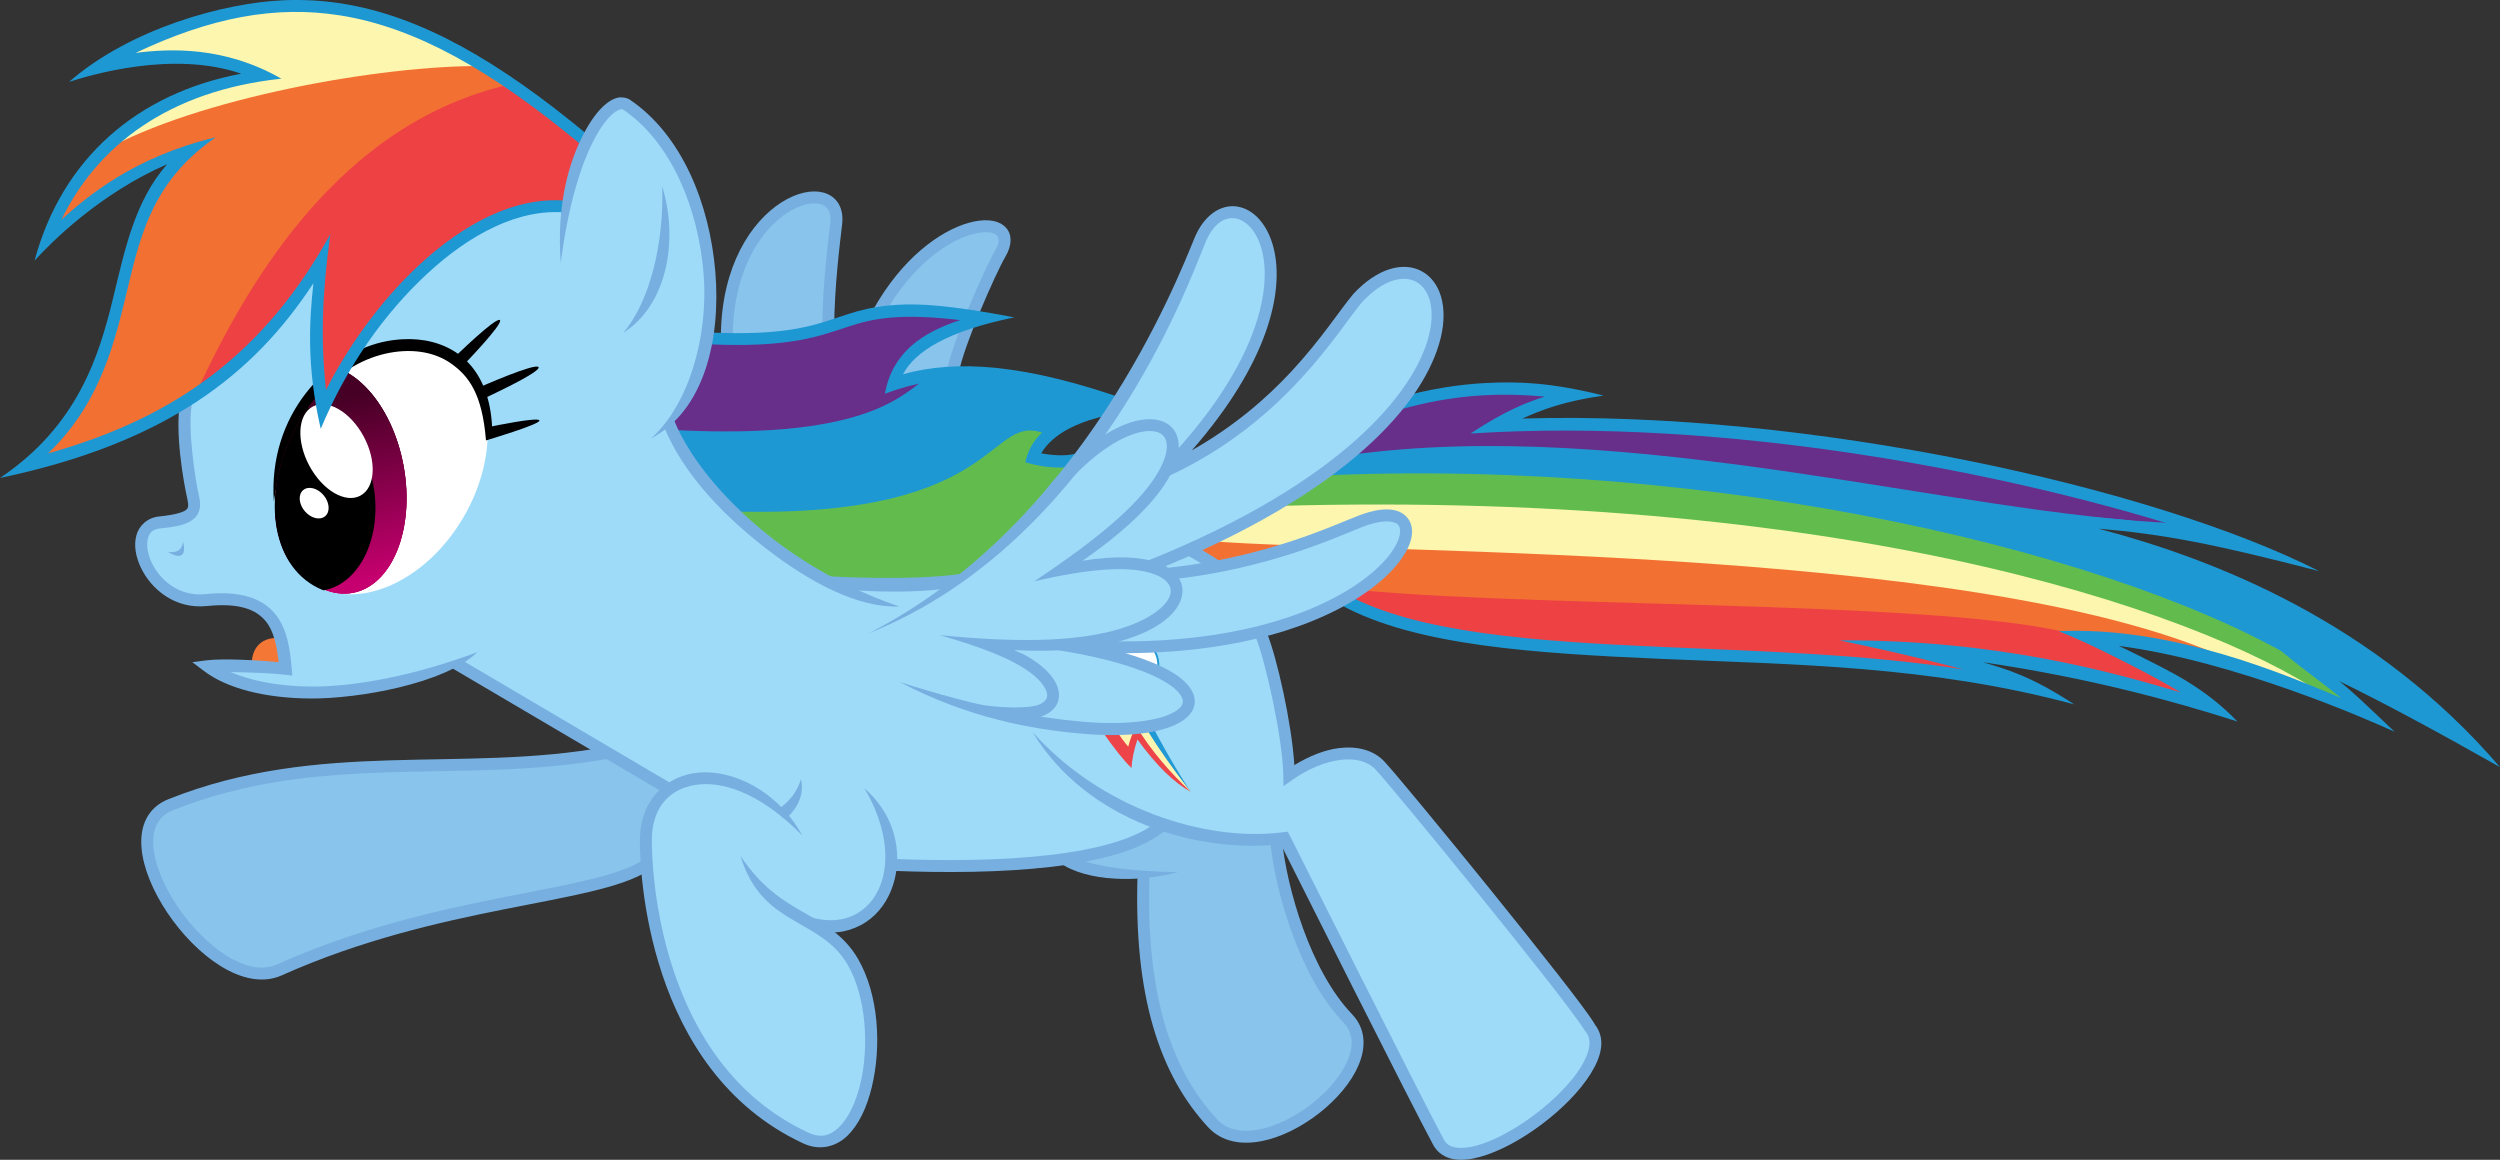
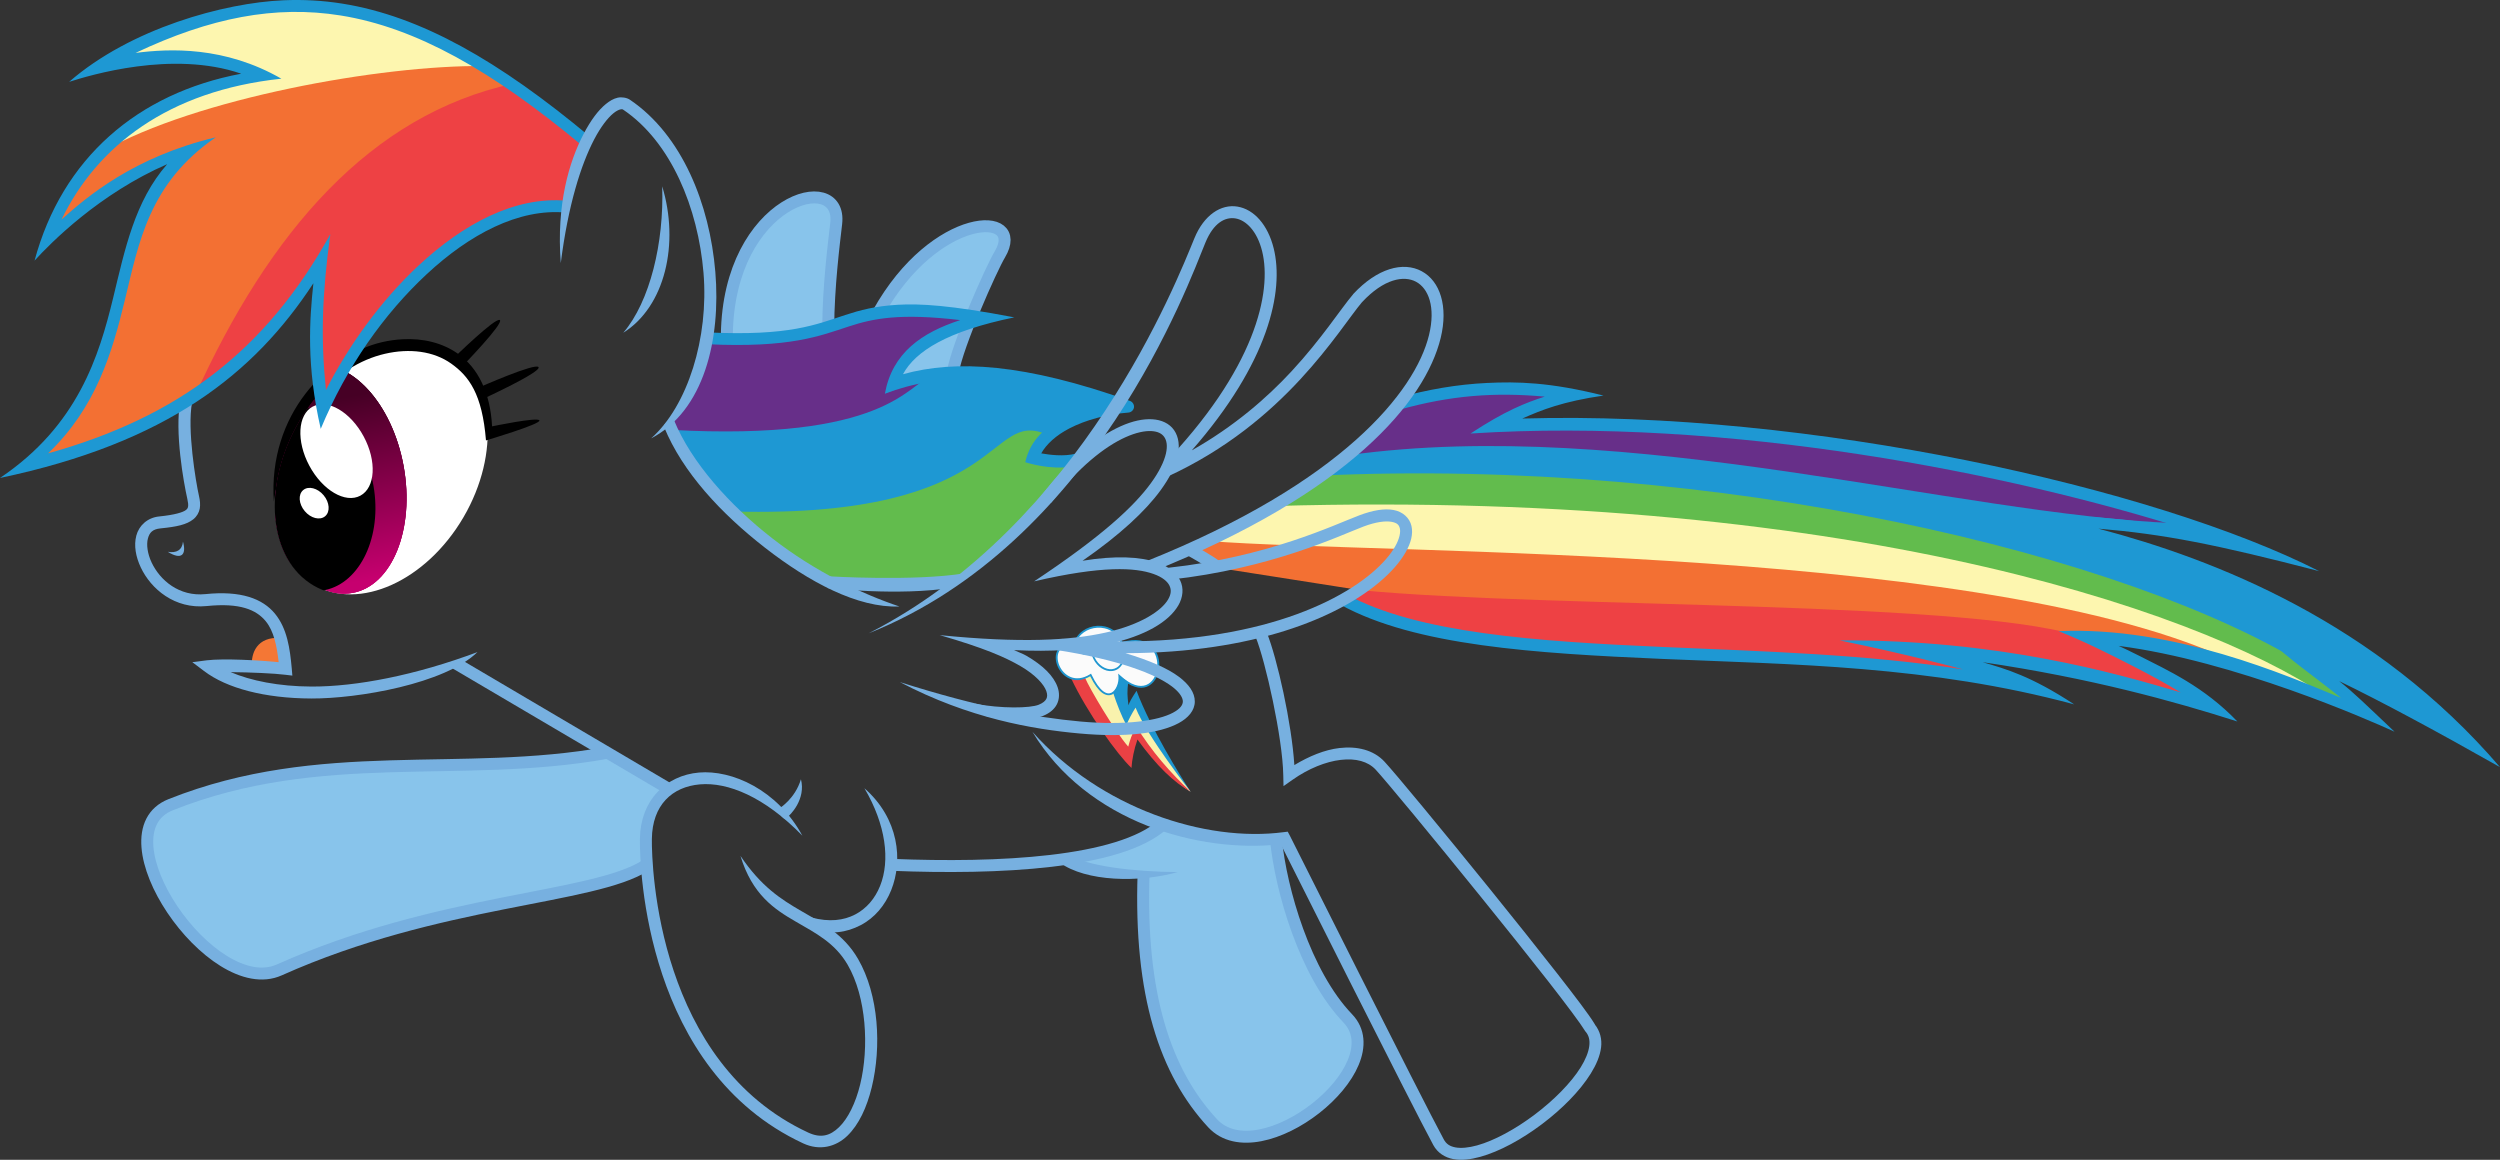
<svg xmlns="http://www.w3.org/2000/svg" xmlns:xlink="http://www.w3.org/1999/xlink" id="svg19486" height="703.02" width="1515.4" version="1.1">
  <rect width="100%" height="100%" fill="#333333" stroke="none" />
  <defs id="defs19488">
    <clipPath id="clipPath22940" clipPathUnits="userSpaceOnUse">
      <use id="use22942" xlink:href="#path9588" transform="matrix(.137 -.991 .991 .137 97.145 335.9)" height="1" width="1" y="0" x="0" />
    </clipPath>
    <clipPath id="clipPath22930" clipPathUnits="userSpaceOnUse">
      <use id="use22932" xlink:href="#path20366" transform="translate(551.76 2.929)" height="1" width="1" y="0" x="0" />
    </clipPath>
    <clipPath id="clipPath22934" clipPathUnits="userSpaceOnUse">
      <use id="use22936" xlink:href="#path20366" transform="translate(551.76 2.929)" height="1" width="1" y="0" x="0" />
    </clipPath>
    <clipPath id="clipPath22944" clipPathUnits="userSpaceOnUse">
      <use id="use22946" xlink:href="#path9588" transform="matrix(.179 -.984 .984 .179 124.67 321.51)" height="1" width="1" y="0" x="0" />
    </clipPath>
    <linearGradient id="linearGradient23193" y2="428.4" gradientUnits="userSpaceOnUse" x2="593.36" y1="429.34" x1="481.79">
      <stop id="stop8586-4" stop-color="#460025" offset="0" />
      <stop id="stop8588-0" stop-color="#c6006f" offset="1" />
    </linearGradient>
  </defs>
  <g id="layer1" transform="translate(223.79 -124.82)">
    <path id="path10180" d="m591.63 486.88c63.005 48.67 308.02 24.668 414.36 54.004l-75.006-23.668s91.34 6.334 187.01 37.67l-75.672-46.67c-136.68-35.669-437.03-29.669-437.03-29.669z" fill="#ee4144" />
    <path id="path10178" d="m1128.3 526.55c-97.341-80.34-608.38-79.006-608.38-79.006l-23.002 9.334 16.668 12.001 87.006 13.668c119.01 11.334 379.36 5.667 441.37 29.669 29.669-2.333 86.34 14.334 86.34 14.334z" fill="#f37033" />
    <path id="path10176" d="m1139.3 530.56c-141.9-75.902-523.77-69.302-630.32-77.788l48.087-25.929c259.29-9.429 565.26 39.129 636.44 123.52" fill="#fdf6af" />
    <path id="path10174" d="m548.1 431.56c359.71-10.372 575.55 68.772 644.24 119.66l16.001 5-50.67-45.337s-194.7-114.21-576.1-101.48z" fill="#62bc4d" />
    <path id="path10172" d="m1175.7 529.22c-110.5-68.99-357.93-127.36-600.73-116.05l24.986-18.15s229.12-20.979 487.94 42.665l59.873 21.215s-70.245-19.8-135.3-18.858c64.587 14.615 171.13 42.43 264.48 138.13 0 0-77.144-46.059-101.27-48.959z" fill="#1e98d3" />
    <path id="path10170" d="m593.83 400.68c170.43-23.572 368.67 36.065 500.67 41.251-124.93-44.551-309.5-65.059-414.87-58.223l49.03-20.036s-40.072-9.665-103.48 4.007c0 0-28.994 32.058-31.351 33.001z" fill="#672f89" />
-     <path id="path10168" d="m-111.76 366.87c-2.333 17.668 3.667 56.004 5 62.672 1.334 6.667-3 10.334-22.002 12.334-19.001 2-7.334 48.67 29.002 46.67s46.67 9.334 49.67 42.337c0 0-25.002-4.334-48.004-2.667 24.335 20.002 84.34 26.669 151.34-2l129.01 77.006c-33.002 7.667-9.732 177.85 85.34 212.02 40.49 14.549 55.337-107.01 2-129.68 31.336 0.333 44.003-8.334 47.004-37.003 79.339 3.333 124.68 2 163.35-24.002 0 0 29.669 13.334 75.006 7.667 19.002 43.003 84.03 170.24 93.34 185.35 17.668 28.669 112.74-42.302 92.007-69.338-60.424-78.807-101.44-131.16-125.65-157.11-16.198-17.363-33.27-11.612-57.369 3.761 0 0-4-63.338-17.002-86.007l-188.01-31.002-70.672 1.333s-66.672-29.336-100.34-97.674c57.338-71.339 6.667-175.68-24.335-192.01-20.645-10.877-35.003 49.337-37.67 62.338-48.67-3-99.674 29.002-147.01 120.68 0 0-9.001-51.004-0.667-90.007 0 0-34.336 58.004-83.34 84.34z" fill="#9edbf9" />
    <path id="path9307" style="block-progression:tb;text-indent:0;color:#000000;text-transform:none" d="m677.79 356.94c-18.066 0.866-35.984 3.86-55.517 9.353l1.961 6.94c31.252-8.79 58.06-10.753 88.329-7.996-11.678 3.741-24.062 8.627-44.966 22.363 156.18-10.023 327.63 24.145 435.39 58.499-30.474-6.087-59.35-10.016-121.22-8.563 88.69 14.88 190.07 50.597 272.61 123.52-34.636-19.641-71.683-39.18-103.39-48.895 12.608 12.207 28.886 23.276 44.253 35.694-32.916-13.669-101.48-43.525-171.18-40.469 16.815 6.828 28.703 12.832 45.735 21.536 9.268 4.736 19.144 10.118 28.286 15.614-40.44-11.956-110.47-32.03-206.86-31.548 40.326 8.26 69.026 16.025 74.931 17.594-57.865-9.13-121.57-10.967-181.56-13.577-77.942-3.392-149.5-8.469-192.27-31.907l-3.47 6.336c45.327 24.837 117.39 29.416 195.44 32.812 78.048 3.397 161.59 3.892 249.2 27.538-26.009-17.134-41.222-21.4-55.491-25.577 65.398 9.629 116.13 23.708 154.42 35.941-20.408-21.239-42.086-30.916-59.299-39.713-6.935-3.544-7.435-3.611-12.672-6.11 70.216 9.095 151.19 44.695 167.25 52.042-17.875-16.934-25.09-24.05-33.592-30.696 25.231 12.195 57.802 29.686 97.515 52.171-75.319-87.832-172.65-125.96-243.4-144.57 39.275 3.293 70.699 9.371 133.78 25.759-99.241-50.595-309.28-97.608-483.03-92.516 11.806-5.236 24.489-10.318 49.191-13.926-32.625-8.209-52.603-8.499-70.386-7.646z" fill="#1e98d3" />
    <path id="path10122" d="m217.39 330.67c-5.657-77.316 69.773-108.9 65.53-70.48-4.243 38.422-5.186 55.63-3.536 60.344l31.587-8.25c32.765-60.58 84.388-57.752 72.602-35.122-11.786 22.629-25.929 57.044-29.229 74.488 0 0-116.21 24.751-136.95-20.979z" fill="#88c4eb" />
    <path id="path9014" d="m308.54 314.53c34.5-61.962 89.958-62.673 73.719-35.464-5.29 8.863-25.585 54.555-28.489 71.307" stroke="#77b0e0" stroke-width="7.241" fill="none" />
    <path id="path9012" d="m216.8 327.76c1.112-82.309 70.154-101.03 66.284-67.5-1.427 12.362-4.721 38.276-4.84 63.233" stroke="#77b0e0" stroke-width="7.241" fill="none" />
    <path id="path10120" d="m217.86 433.21c0.943-0.237 171.13-64.352 196.83-46.201l-13.907 15.558 29.937 1.414s-29.229 39.365-75.43 74.252l-77.788-0.471s-49.737-31.115-59.637-44.551z" fill="#62bc4d" />
    <path id="path10118" d="m183.27 383.54 147.34-28.336s47.837-15.501 124.34 15.334c0 0-27.502 5-44.17 17.668-36.503-15.835-23.668 51.004-189.85 46.67 0 0-27.502-20.501-37.67-51.337z" fill="#1e98d3" />
    <path id="path10116" d="m182.6 385.37c130.34 7.167 143.84-27.502 157.35-32.002l-23.168 4s9.834-31.336 60.505-39.67c-93.507-17.668-87.007 20.335-173.35 11.834 0 0-4.834 33.836-22.168 51.337z" fill="#672f89" />
    <path id="path9016" style="block-progression:tb;text-indent:0;color:#000000;text-transform:none" d="m320.32 309.57c-13.574 0.779-22.857 3.273-31.756 6.185-17.798 5.825-33.804 12.889-83.124 10.56l-0.302 7.166c50.1 2.365 68.209-5.09 85.613-10.787 14.959-4.896 30.984-8.139 67.51-3.847-23.297 7.611-41.162 19.792-45.678 44.646 33.231-12.806 72.852-12.746 132.42 6.647-8.596 1.821-16.836 4.295-23.836 7.92-10.933 5.663-20.223 12.797-23.488 26.941 5.881 1.8 19.512 5.176 32.54 1.798l-1.81-7.015c-7.51 1.947-16.208 0.701-21.045-0.15 3.236-5.709 9.087-10.999 17.123-15.161 9.868-5.111 22.612-8.547 35.829-9.58 1.628-0.145 3.063-1.522 3.272-3.143 0.21-1.621-0.829-3.319-2.367-3.872-63.864-22.752-105.58-25.168-137.66-16.218 7.553-14 26.916-26.107 67.479-34.466-38.94-7.454-57.148-8.403-70.722-7.624z" fill="#1e98d3" />
    <g id="g4447" opacity="0.98" transform="matrix(-.076 -.026 -.026 .076 504.84 547.51)">
      <g id="g3182">
        <path id="path4445" fill="#fff" d="m1038.7-69.406c16.2-160.29-226.51-277.6-333.08-121.78-355.51-257.9-483.56 429.83-62.68 239.99-34.03 49.25-25.08 294.62 207.75 61.79 155.81 212.23 446.81-104.78 188.01-180z" />
        <path id="path4443" d="m658.16 199.24c-198.8 205.96-87.927 226.28-220.46 285.39 17.91-66.266-29.382-14.052-40.128-82.109-204.17 136.11-404.76 268.65-546.25 299.09 102.09-79.699 438.79-352.82 632.22-588.34 17.187 63.681 23.564 103.06 22.361 123.37 32.002-66.502 42.901-91.576 57.952-163.04 28.656-11.641 74.607-23.02 74.607-23.02-27.861 106.38 19.701 148.65 19.701 148.65z" fill="#1e98d3" />
        <path id="path4441" d="m900.84 157.15c-198.8 205.96-385.06 367.15-517.59 426.25 17.91-66.266 25.074-112.83 14.328-180.89-204.17 136.11-404.76 268.65-546.25 299.09 0 0 444.16-286.56 598.19-465.66 11.162 45.472 22.061 110.69 22.387 147.76 59.998-56.416 119.1-126.26 174.62-199.69 65.371 85.072 202.38-70.744 202.38-70.744z" fill="#fdf6af" />
        <path id="path4437" d="m983.22 182.23c-198.8 205.96-519.39 435.21-651.92 494.31 16.055-56.832 27.479-140.68 26.865-217.6-203.28 142.38-364.47 217.6-506.85 242.68 185.37-82.385 381.48-195.22 552.52-337.6 4.567 75.764 7.209 111.85 2.687 168.35 134.32-77.012 419.09-321.48 476.4-385.96 0 0 42.366 42.994 100.3 35.82z" fill="#ee4144" />
        <path id="path4431" style="block-progression:tb;text-indent:0;color:#000000;text-transform:none" d="m865.02-269.1c-57.781-5.772-117.72 14.578-160.74 69.401-87.07-62.485-162.73-69.475-219.4-43.879-57.863 26.136-95.319 83.732-107.91 143.73-12.587 59.994-0.072 123.48 43.879 159.85 41.88 34.652 111.89 41.707 210.44 1.343-6.91 20.478-10.986 43.002-9.85 65.371 1.404 27.681 9.043 54.265 26.417 71.639s44.226 23.969 78.356 12.537c32.864-11.008 73.878-38.896 123.58-88.206 43.318 50.002 92.24 69.832 137.91 67.61 47.504-2.312 90.847-26.66 120.44-59.998 29.597-33.337 46.011-75.878 38.506-115.07-7.403-38.658-39.204-72.519-100.3-88.206 5.423-82.607-50.963-152.22-123.58-181.78-18.494-7.529-37.877-12.342-57.759-14.328zm-1.343 14.328c18.367 1.932 36.447 6.397 53.73 13.432 68.287 27.798 120.79 92.593 115.07 168.8-14.306 18.23-37.633 35.217-61.341 40.297-24.423 5.234-48.3-0.364-67.162-28.656l-6.716-9.85-5.373 10.746c-31.631 58.395-93.162 91.03-144.62 87.758-25.73-1.636-48.888-11.855-65.819-32.238s-28.344-62.11-34.029-102.64c-6.318 41.159 3.725 88.045 23.283 111.59 19.558 23.546 46.627 35.764 75.669 37.611 55.32 3.518 116.89-29.65 152.23-87.31 21.247 25.471 49.581 32.903 75.669 27.312 26.297-5.635 49.437-22.746 65.819-42.088 0.072-0.086 0.38 0.086 0.447 0 59.201 14.517 85.837 44.493 92.236 77.908 6.399 33.414-8.056 71.766-35.372 102.53-27.316 30.768-67.166 53.429-110.15 55.52-42.98 2.092-89.37-15.755-131.64-67.61l-5.373-6.268-5.373 5.821c-51.472 52.1-92.514 79.294-123.13 89.549s-49.927 4.698-63.58-8.955-21.549-36.886-22.835-62.237c-1.287-25.35 3.88-52.535 13.432-73.43l8.059-17.462-17.462 7.612c-103.75 46.25-170.94 37.763-209.54 5.821-38.605-31.942-50.297-89.318-38.506-145.52 11.791-56.199 47.136-110.07 99.847-133.88 52.711-23.809 123.36-18.973 209.99 45.222l5.821 4.478 4.477-5.821c40.342-55.012 97.131-73.853 152.23-68.057z" fill="#1e98d3" />
      </g>
    </g>
-     <path id="path10166" d="m321.46 499.33 11.55 43.49c163.28 59.238 223.12-4.933 93.444-25.435 215.18 4.167 223-96.922 180.51-79.506-38.368 15.729-57.671 24.002-96.674 31.002l-11.001-11.334c215.68-99.674 145.68-217.68 95.674-147.01-26.802 37.881-53.337 70.672-111.68 99.341 117.34-124.34 41.1-190.22 21.002-139.01-27.865 71.004-91.313 183.57-182.83 228.46z" fill="#9edbf9" />
    <path id="path8978" style="block-progression:tb;text-indent:0;color:#000000;text-transform:none" d="m526.32 250.05c-10.04-1.652-20.347 5.153-26.099 19.16-10.661 25.961-68.228 173.66-197.49 239.51 137-54.691 193.69-211.36 204.13-236.79 4.97-12.104 12.016-15.735 18.254-14.709 6.238 1.026 13.075 7.486 16.142 19.838 6.134 24.704-4.013 71.745-60.987 130.52l3.433 6.235c35.941-16.455 61.917-38.757 80.71-59.062 18.709-20.214 30.485-38.588 37.338-46.691 0.027-0.029 0.048-0.046 0.075-0.075 0.024-0.024 0.06-0.058 0.075-0.075 13.16-14.083 25.239-16.276 32.662-12.295 7.453 3.998 12.033 15.203 7.845 32.36-8.377 34.313-52.885 89.66-171.76 137.21-1.777 0.691 3.545 6.336 3.545 6.336 120.08-48.032 165.97-103.58 175.3-141.81 4.666-19.113-0.299-34.476-11.541-40.506-11.242-6.03-26.975-1.748-41.487 13.879l-0.075 0.075v0.075c-7.668 9.021-18.933 26.812-37.262 46.616-14.967 16.171-34.829 33.44-60.496 47.974 46.568-53.211 56.088-96.504 49.634-122.5-3.534-14.23-11.91-23.617-21.95-25.269z" fill="#77b0e0" />
    <path id="path8980" style="block-progression:tb;text-indent:0;color:#000000;text-transform:none" d="m620.91 433.95c-5.508-0.992-12.368 0.082-20.743 3.243-15.271 5.763-55.209 25.183-115.56 31.756-1.896 0.198-3.442 2.102-3.244 3.998 0.198 1.896 2.102 3.441 3.998 3.244 61.545-6.703 103.28-26.893 117.37-32.209 7.616-2.874 13.405-3.495 16.896-2.866 3.492 0.629 4.616 1.83 5.129 4.073 0.514 2.243-0.179 6.206-2.942 11.013-2.764 4.807-7.497 10.407-14.332 16.142-27.338 22.939-87.905 47.691-187.67 39.752l-3.696 6.638c38.166 5.907 60.475 14.671 70.451 22.176 5.008 3.767 6.658 7.055 6.638 9.127-0.024 2.072-1.477 4.379-5.959 6.789-8.964 4.82-28.535 7.847-56.045 5.356-27.51-2.491-62.087-8.792-109.52-23.911 41.871 21.993 80.547 28.59 108.85 31.153 28.299 2.562 48.602-0.068 60.118-6.261 5.758-3.096 9.752-7.579 9.806-13.049 0.053-5.471-3.608-10.518-9.58-15.011-6.89-5.183-17.855-9.978-32.435-14.332 78.256-0.288 128.36-21.637 153.73-42.92 7.346-6.164 12.668-12.323 15.991-18.103 3.323-5.78 4.747-11.224 3.621-16.142-1.127-4.918-5.354-8.663-10.862-9.655z" fill="#77b0e0" />
    <path id="path9314" style="block-progression:tb;text-indent:0;color:#000000;text-transform:none" d="m474.65 378.96c-5.575-0.317-11.999 1.048-19.084 4.224-14.17 6.351-31.026 19.778-48.049 42.015l5.733 4.45c16.468-21.512 32.625-34.165 45.258-39.827 6.317-2.831 11.711-3.923 15.69-3.696 3.979 0.227 6.364 1.581 7.769 3.621 1.406 2.04 2.076 5.261 0.981 10.032-1.095 4.771-3.984 10.904-9.127 17.952-10.286 14.097-29.652 32.211-70.756 59.486 41.568-9.686 61.451-8.357 72.34-4.497 5.445 1.93 8.432 4.533 9.655 7.015 1.223 2.482 1.165 5.133-0.83 8.524-3.989 6.781-16.538 15.241-37.791 19.989-21.224 4.742-51.151 6.505-100.6 1.556 27.141 7.85 39.674 13.419 48.857 18.735 9.197 5.325 14.38 11.194 15.765 15.237 0.693 2.021 0.619 3.446 0 4.676-0.619 1.23-1.987 2.477-4.601 3.545-5.229 2.137-22.579 2.439-38.876-0.64l7.496 7.731c15.476 3.018 26.566 2.7 34.095-0.377 3.764-1.538 6.718-3.879 8.297-7.015 1.579-3.136 1.627-6.83 0.453-10.259-2.349-6.857-8.905-13.31-19.008-19.159-2.113-1.223-5.033-2.25-7.468-3.394 22.76 1.188 42.036-0.239 57.176-3.621 22.384-5.001 36.575-13.494 42.392-23.383 2.908-4.945 3.478-10.551 1.132-15.312-2.346-4.762-7.123-8.37-13.729-10.711-10.26-3.637-25.423-4.387-45.409-1.131 22.648-15.646 38.178-30.2 47.295-42.694 5.555-7.612 8.932-14.486 10.334-20.592 1.401-6.107 0.736-11.708-2.112-15.84-2.848-4.132-7.701-6.321-13.276-6.638z" fill="#77b0e0" />
    <path id="path8984" d="m496.75 457.79s12.22 6.638 17.198 10.56" stroke="#77b0e0" stroke-width="7.241" fill="none" />
    <path id="path8986" style="block-progression:tb;text-indent:0;color:#000000;text-transform:none" d="m360.9 472.34c-30.702 4.979-82.295 1.81-82.295 1.81l-0.679 7.166s43.283 4.96 75.732-0.302z" fill="#77b0e0" />
    <path id="path10128" d="m423.64 645.59s17.915 12.022 45.73 9.665c-1.179 65.766 9.429 121.87 43.137 151.57 32.765 28.758 109.85-38.187 79.673-65.53-29.229-33.001-41.958-88.631-43.373-107.96 0 0-12.729 8.957-68.83-9.429 0 0-10.372 14.85-56.337 21.686z" fill="#88c4eb" />
    <path id="path8988" style="block-progression:tb;text-indent:0;color:#000000;text-transform:none" d="m540.65 505.84c-2.385 0-4.263 2.864-3.319 5.054 5.992 14.782 16.336 61.151 16.746 83.652l0.15 6.789 5.582-3.922c9.601-6.741 20.041-10.931 29.116-11.993 9.075-1.062 16.495 0.91 21.196 5.959 2.62 2.814 11.465 13.258 23.082 27.306s26.158 31.847 40.657 49.784c14.499 17.938 29.006 36.037 40.506 50.765s20.174 26.377 22.479 30.248l0.15 0.302 0.227 0.227c2.125 2.446 2.795 5.224 2.338 8.901-0.457 3.677-2.251 8.155-5.205 12.898-5.909 9.488-16.318 19.937-27.909 28.664-11.592 8.726-24.412 15.736-34.849 18.631-5.218 1.448-9.821 1.853-13.2 1.207-3.379-0.646-5.502-2.04-7.015-4.828-13.054-24.047-93.383-184.28-93.383-184.28l-1.207-2.263-2.489 0.302c-47.332 6.228-110.87-14.298-152.27-60.807 33.054 54.832 101.07 73.695 150.54 68.124 1.786 3.562 79.097 157.74 92.478 182.39 2.541 4.679 6.99 7.492 11.993 8.448 5.003 0.956 10.535 0.281 16.444-1.358 11.818-3.278 25.194-10.621 37.338-19.763 12.143-9.142 23.005-20.04 29.644-30.7 3.32-5.33 5.615-10.638 6.261-15.84 0.618-4.976-0.59-9.899-3.772-13.879l0.075-0.075c-0.046-0.077-0.328-0.372-0.377-0.452v-0.075c-3.156-5.203-11.282-15.941-22.629-30.474-11.542-14.781-25.99-32.882-40.506-50.84s-29.094-35.786-40.732-49.859c-11.638-14.074-20.243-24.235-23.384-27.608-6.654-7.147-16.712-9.462-27.306-8.222-8.906 1.042-18.303 4.893-27.306 10.334-1.577-25.167-10.399-64.753-16.745-80.409-0.518-1.367-1.933-2.342-3.394-2.338z" fill="#77b0e0" />
    <path id="path8990" d="m549.63 633.71c2.987 30.296 17.513 81.257 43.523 108.38 28.57 29.794-53.197 94.568-81.926 63.578-28.572-30.821-44.377-77.659-41.817-151.48" stroke="#77b0e0" stroke-width="7.241" fill="none" />
    <path id="path8992" style="block-progression:tb;text-indent:0;color:#000000;text-transform:none" d="m418.61 647.72c15.9 11.563 48.049 12.317 71.506 5.728-25.72-0.188-55.691-3.439-66.46-10.971-0.767-0.574-6.236 4.417-5.046 5.243z" fill="#77b0e0" />
    <path id="path8994" d="m480.93 624.74c-26.455 23.468-99.847 26.882-163.85 24.322" stroke="#77b0e0" stroke-width="7.241" fill="none" />
-     <path id="path10126" d="m145.26 581.55c-88.34 15.001-194.01-1-267.35 31.669-43.003 18.002 28.336 116.01 65.005 100.34 101.01-45.67 182.35-40.003 225.02-64.672-1.667-18.668 0.333-37.336 13.668-45.337z" fill="#88c4eb" />
+     <path id="path10126" d="m145.26 581.55c-88.34 15.001-194.01-1-267.35 31.669-43.003 18.002 28.336 116.01 65.005 100.34 101.01-45.67 182.35-40.003 225.02-64.672-1.667-18.668 0.333-37.336 13.668-45.337" fill="#88c4eb" />
    <path id="path8996" style="block-progression:tb;text-indent:0;color:#000000;text-transform:none" d="m199.86 593.11c-19.918 1.73-35.45 16.649-35.754 40.129-0.121 9.348 0.791 44.12 13.577 82.37s37.638 80.067 85.387 102.28c9.967 4.638 19.791 2.149 26.778-4.601 6.987-6.75 11.817-17.216 14.784-29.418 5.936-24.404 4.371-55.834-8.297-77.769-8.792-15.224-22.058-21.896-34.396-29.041-12.339-7.145-24.305-14.764-36.886-33.416 7.107 23.514 20.707 32.405 33.265 39.676 12.558 7.272 24.073 13.097 31.756 26.401 11.261 19.5 13.059 49.733 7.543 72.413-2.758 11.34-7.402 20.71-12.823 25.948-5.422 5.237-11.025 6.818-18.707 3.243-45.468-21.155-69.142-60.97-81.54-98.06-12.398-37.089-13.312-71.338-13.2-79.956 0.266-20.497 12.267-31.575 29.116-33.038 16.849-1.464 39.087 7.444 62.117 31.114-15.267-27.96-42.802-40.01-62.72-38.28z" fill="#77b0e0" />
    <path id="path8998" style="block-progression:tb;text-indent:0;color:#000000;text-transform:none" d="m261.71 597.18c-3.527 11.656-12.439 17.218-13.2 17.726-1.643 1.018 2.42 7.151 3.998 6.034 3.079-2.052 12.264-11.844 9.203-23.76z" fill="#77b0e0" />
    <path id="path9000" style="block-progression:tb;text-indent:0;color:#000000;text-transform:none" d="m300.18 602.61c13.089 22.169 15.68 43.823 9.504 59.213-3.088 7.695-8.27 13.779-15.161 17.349-6.892 3.57-15.592 4.713-26.401 1.81-1.837-0.494-2.138 6.748-0.302 7.241 12.233 3.285 21.418 1.892 30.022-2.565 8.603-4.457 14.923-12.143 18.556-21.196 7.266-18.106 4.762-43.432-16.217-61.853z" fill="#77b0e0" />
    <path id="path9002" d="m144.04 581.19c-88.53 15.97-173.43-4.722-264.31 31.379-44.27 17.585 24.899 118.47 65.775 100.17 96.822-43.35 190.08-42.844 222.07-63.362" stroke="#77b0e0" stroke-width="7.241" fill="none" />
    <path id="path9004" style="block-progression:tb;text-indent:0;color:#000000;text-transform:none" d="m56.047 524.86-5.541 5.119 129.14 76.034 3.621-6.185z" fill="#77b0e0" />
    <path id="path9006" style="block-progression:tb;text-indent:0;color:#000000;text-transform:none" d="m178.77 383.7c11.244 27.485 34.684 52.541 61.213 73.183s56.083 36.588 81.428 35.566c-22.872-7.637-51.233-21.208-77.053-41.298s-49.11-46.041-59.59-71.659c-0.509-1.343-6.941 2.019-5.998 4.209z" fill="#77b0e0" />
    <path id="path9010" style="block-progression:tb;text-indent:0;color:#000000;text-transform:none" d="m177.61 237.76c1.162 34.021-7.379 69.865-23.61 88.782 25.372-15.86 34.185-54.134 23.61-88.782z" fill="#77b0e0" />
    <path id="path10114" d="m71.476 166.61-232.66 50.208s39.837-42.194 98.531-45.494c-29.936-11.786-64.351-16.736-104.19-4.95 79.438-42.665 145.2-58.695 238.31 0.237z" fill="#fdf6af" />
    <path id="path10112" d="m88.926 177.19s-163.68 150.01-187.01 181.35c0 0-40.67 35.336-112.34 50.004 68.672-46.003 53.337-163.68 103.67-194.68 0 0-47.003 15.668-89.673 57.338 0 0 9.001-28.336 35.003-54.671 56.338-32.003 168.68-52.337 230.68-51.671z" fill="#f37033" />
    <path id="path9588" d="m4811.5-3057.5c0 13.198-15.052 23.896-33.62 23.896s-33.62-10.699-33.62-23.896c0-13.198 15.052-23.896 33.62-23.896s33.62 10.699 33.62 23.896z" transform="matrix(1.216 -2.085 2.085 1.216 572.37 14089)" fill="#fff" />
    <path id="path10124" d="m-71.086 528.88c-0.667-8.001 3-18.335 17.335-17.335l4 19.335z" fill="#f47735" />
    <path id="path20366" d="m599.07 418.04c0 24.394-31.357 44.169-70.037 44.169s-70.037-19.775-70.037-44.169 31.357-44.169 70.037-44.169 70.037 19.775 70.037 44.169z" clip-path="url(#clipPath22944)" transform="matrix(.179 .984 -.984 .179 294.06 -180.11)" fill="url(#linearGradient23193)" />
    <path id="path9018" style="block-progression:tb;text-indent:0;color:#000000;text-transform:none" d="m-110.99 364.48c-1.66 0.046-3.194 1.38-3.47 3.017-3.601 18.989 2.023 49.991 4.224 59.741 0.475 2.103 0.618 3.639 0.453 4.601-0.164 0.962-0.428 1.419-1.282 2.112-1.709 1.387-6.807 2.981-16.217 3.922-7.265 0.726-12.316 5.643-13.879 11.616-1.564 5.973-0.37 12.768 2.716 19.31 6.17 13.085 20.644 25.367 39.978 23.384 20.127-2.064 30.029 2.238 35.754 9.202 4.965 6.041 6.724 15.078 7.845 24.817-11.728-1.174-33.518-2.344-43.523-1.131l-8.825 1.131 7.091 5.355c13.728 10.46 36.776 16.555 65.021 16.67 28.245 0.116 80.853-8.841 100.74-28.144-37.428 14.022-73.47 21.014-100.67 20.903-19.816-0.082-36.697-3.541-48.954-8.75 12.108 0.106 26.705 0.776 32.963 1.584l4.45 0.528-0.377-4.45c-1.068-11.746-2.693-24.002-10.183-33.114-7.49-9.112-20.641-14.042-42.09-11.842-15.968 1.637-27.592-8.408-32.662-19.16-2.535-5.375-3.217-10.838-2.263-14.483 0.954-3.645 2.815-5.705 7.618-6.185 9.843-0.985 15.876-2.245 19.989-5.582 2.057-1.668 3.428-4.044 3.847-6.487 0.419-2.443 0.128-4.894-0.452-7.468-2.023-8.957-7.261-40.713-4.224-56.724 0.454-2.128-1.445-4.423-3.621-4.375z" fill="#77b0e0" />
    <path id="path9020" d="m-122.08 459.3c5.28 0.906 8.75-1.056 9.203-6.185 2.263 8.146-1.055 11.315-9.203 6.185z" fill="#77b0e0" />
    <path id="path9022" style="block-progression:tb;text-indent:0;color:#000000;text-transform:none" d="m20.259 330.46c-4.1 0.222-8.231 0.775-12.371 1.735-33.117 7.676-69.246 43.764-65.691 96.645 8.081-53.024 37.256-82.596 67.275-89.554 15.009-3.479 29.601-1.647 40.28 5.959 10.679 7.606 18.777 18.33 21.04 46.54 0 0 33.198-9.843 32.404-12.107-0.794-2.263-28.702 3.583-28.702 3.583-1.064-20.623-8.664-35.458-20.517-43.901-9.564-6.812-21.418-9.569-33.717-8.901z" />
    <path id="path9024" style="block-progression:tb;text-indent:0;color:#000000;text-transform:none" d="m66.498 359.73c-1.738 0.79 1.28 7.428 3.017 6.638 0 0 34.635-15.917 33.158-18.956-1.476-3.039-36.175 12.318-36.175 12.318z" />
    <path id="path20370" d="m575.67 444.99-44.106 0.707 34.471 37.477z" clip-path="url(#clipPath22934)" transform="translate(-551.76 -2.929)" fill="#d9559f" />
    <path id="path20372" d="m570.46 461.96-38.891-16.263 34.471 37.477z" clip-path="url(#clipPath22930)" transform="translate(-551.76 -2.929)" fill="#f7b9d4" />
    <path id="path20368" d="m571.24 430.29c0 21.958-24.947 39.758-55.721 39.758s-55.721-17.8-55.721-39.758 24.947-39.758 55.721-39.758 55.721 17.8 55.721 39.758z" clip-path="url(#clipPath22940)" transform="matrix(.137 .991 -.991 .137 319.44 -142.21)" />
    <path id="path10110" d="m87.033 175.57c-86.274 18.858-147.56 89.574-192.82 189.52 0 0 47.38-30.408 78.495-85.566 0 0-9.665 54.216-1.179 93.817 26.634-56.11 87.391-127.14 147.4-123.48l12.668-40.67z" fill="#ee4144" />
    <path id="path9026" style="block-progression:tb;text-indent:0;color:#000000;text-transform:none" d="m51.185 341.85c-1.304 1.382 3.977 6.361 5.28 4.978 0 0 25.166-25.897 22.762-27.987-2.404-2.091-28.043 23.009-28.043 23.009z" />
    <path id="path9098" d="m4780.2-3062.5c0 4.28-5.68 7.75-12.686 7.75-7.006 0-12.686-3.47-12.686-7.75s5.68-7.75 12.686-7.75c7.006 0 12.686 3.47 12.686 7.75z" transform="matrix(1.139 2.128 -2.128 1.139 -11967 -6258.8)" fill="#fff" />
    <path id="path9028" style="block-progression:tb;text-indent:0;color:#000000;text-transform:none" d="m-52.004 124.99c-35.849 1.529-92.712 17.049-129.89 49.454 12.377-3.953 62.675-19.322 104.32-4.95-62.837 11.819-108.58 51.324-125.27 113.31 9.865-10.882 39.354-40.591 80.387-58.47-19.677 22.413-25.588 51.572-32.737 81.012-8.56 35.251-21.375 77.455-68.601 109.2 101.27-21.307 153.95-63.043 189.97-118.03-2.362 22.291-4.366 49.717 4.449 88.258 15.754-37.795 38.478-69.811 64.344-93.84s55.632-39.895 84.18-37.263l0.679-7.166c-31.616-2.915-63.037 14.321-89.762 39.148-23.407 21.745-42.941 49.355-56.271 75.582-3.22-30.828-2.414-57.616 2.636-94.394-39.001 70.334-91.853 110.7-171.07 132.79 29.18-27.854 38.862-61.32 46.465-92.628 8.614-35.475 14.744-71.215 55.167-98.953-49.641 11.787-78.072 36.03-93.485 49.848 21.501-44.45 64.67-78.109 133.26-85.377-34.445-19.789-67.774-18.283-88.382-15.624 45.255-21.428 84.763-29.027 124.23-22.705 45.67 7.316 91.763 33.311 146.56 78.976l4.601-5.506c-55.289-46.08-102.47-73.02-150.03-80.64-11.891-1.905-23.74-2.549-35.754-2.037z" fill="#1e98d3" />
    <path id="path9008" style="block-progression:tb;text-indent:0;color:#000000;text-transform:none" d="m154.52 183.97c-1.289-0.205-2.662-0.212-3.922 0.075-2.521 0.574-4.847 1.953-7.166 3.847-4.638 3.788-9.189 9.897-13.502 18.179-8.626 16.563-16.553 42.299-13.804 78.221 4.456-35.124 12.213-59.537 20.215-74.902 4.001-7.682 8.244-13.1 11.692-15.916 1.724-1.408 3.232-2.112 4.224-2.338 0.993-0.227 1.332-0.099 1.81 0.227 28.887 19.582 45.287 59.453 48.577 98.814 3.29 39.361-9.513 80.65-31.764 100.38 32.153-16.752 42.35-60.061 38.93-100.98-3.421-40.923-20.095-82.84-51.67-104.24-1.096-0.743-2.332-1.152-3.621-1.358z" fill="#77b0e0" />
    <path id="path9100" d="m4766-3048.1c0 1.711-1.919 3.098-4.286 3.098-2.367 0-4.286-1.387-4.286-3.098 0-1.711 1.919-3.098 4.286-3.098 2.367 0 4.286 1.387 4.286 3.098z" transform="matrix(1.55 1.85 -1.85 1.55 -13053 -3654.8)" fill="#fff" />
  </g>
</svg>